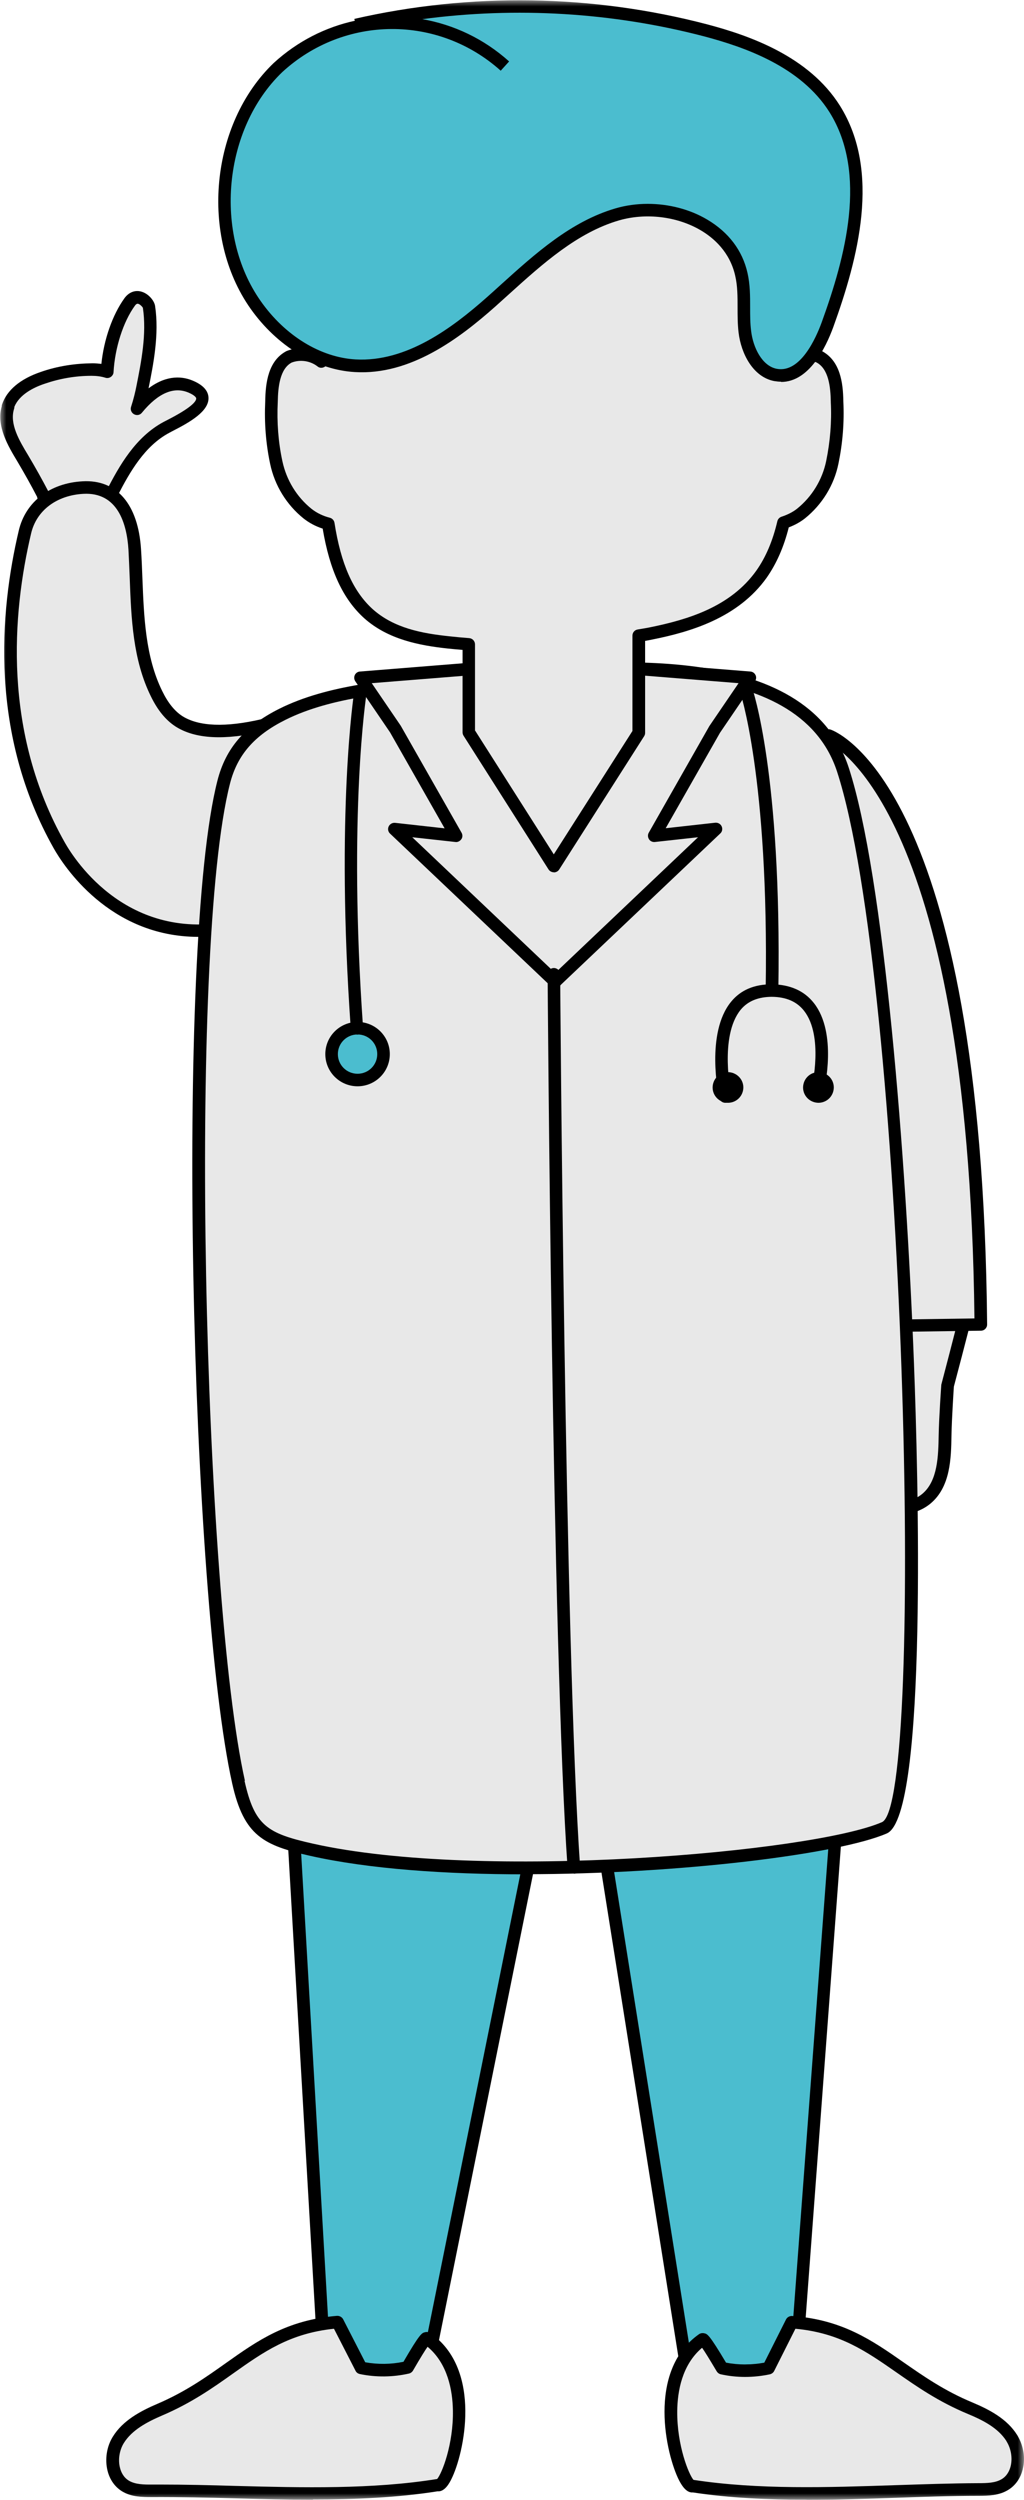
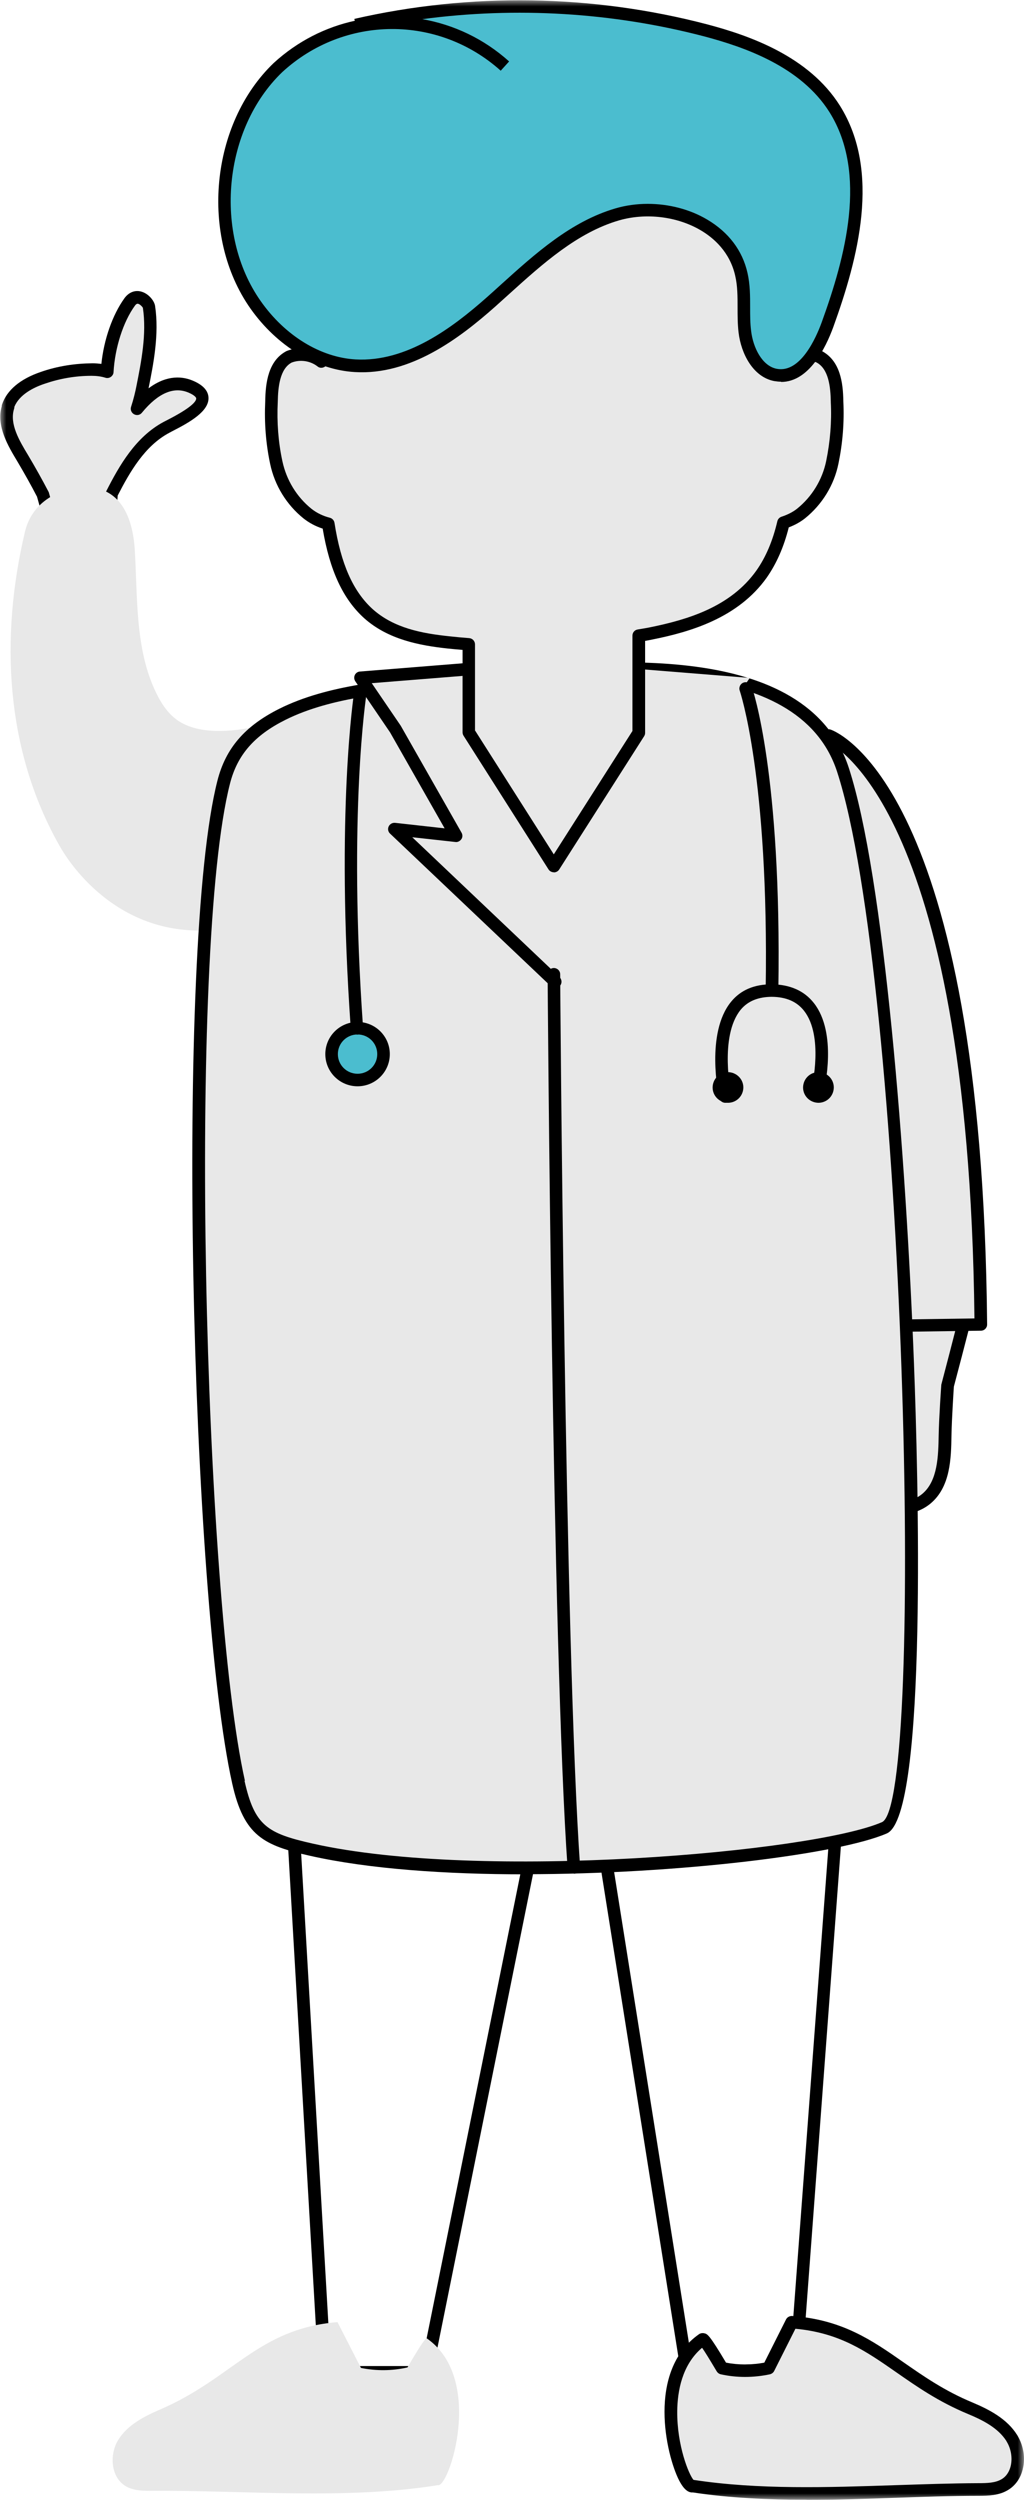
<svg xmlns="http://www.w3.org/2000/svg" width="82" height="200" viewBox="0 0 82 200" fill="none">
  <mask id="mask0_408_21784" style="mask-type:luminance" maskUnits="userSpaceOnUse" x="0" y="0" width="82" height="200">
    <path d="M82 0H0V200H82V0Z" fill="white" />
  </mask>
  <g mask="url(#mask0_408_21784)">
-     <path d="M22.173 123.614L26.011 189.807H34.118L45.822 131.875L55.045 189.927L63.715 189.497L68.528 125.136L69.934 114.753L22.354 115.224L22.173 123.614Z" fill="#4BBDCF" />
    <path d="M54.623 190.448L45.762 134.698L34.53 190.308H25.538L21.67 123.625L21.861 114.734L70.507 114.253L69.02 125.207L64.177 189.978L54.613 190.448H54.623ZM45.883 129.041L55.477 189.397L63.253 189.006L68.035 125.086L69.371 115.244L22.856 115.705L22.685 123.595L26.493 189.297H33.716L45.893 129.031L45.883 129.041Z" fill="black" />
    <path d="M81.035 195.084C80.302 193.902 78.986 193.221 77.7 192.681C71.793 190.218 69.773 186.253 63.394 185.792L61.545 189.467C60.319 189.727 59.033 189.737 57.818 189.467C57.024 188.125 56.371 187.084 56.261 187.164C51.609 190.438 54.603 199.209 55.477 198.908C62.851 200.03 70.868 199.199 78.333 199.179C79.066 199.179 79.84 199.159 80.463 198.788C81.658 198.067 81.769 196.275 81.035 195.094V195.084Z" fill="#E8E8E8" />
    <path d="M64.589 199.99C61.505 199.99 58.441 199.86 55.487 199.409C54.914 199.469 54.523 198.708 54.382 198.448C53.357 196.456 51.76 189.717 55.969 186.753C56.08 186.673 56.241 186.643 56.381 186.673C56.642 186.723 56.783 186.753 58.139 189.026C59.124 189.217 60.179 189.217 61.204 189.026L62.942 185.572C63.032 185.392 63.233 185.282 63.424 185.292C67.443 185.582 69.824 187.234 72.335 188.986C73.953 190.108 75.621 191.279 77.891 192.22C79.197 192.771 80.644 193.512 81.457 194.824C81.468 194.844 81.488 194.864 81.498 194.894C81.96 195.685 82.121 196.666 81.9 197.547C81.729 198.268 81.307 198.869 80.714 199.219C80.001 199.65 79.177 199.68 78.323 199.68C76.163 199.68 73.903 199.76 71.712 199.84C69.351 199.92 66.96 200 64.579 200L64.589 199.99ZM55.537 198.408H55.557C60.742 199.199 66.307 199.009 71.692 198.829C73.882 198.758 76.153 198.678 78.333 198.668C79.067 198.668 79.709 198.648 80.212 198.348C80.664 198.078 80.855 197.627 80.935 197.297C81.086 196.656 80.965 195.915 80.614 195.344C80.604 195.324 80.594 195.304 80.584 195.284C79.91 194.243 78.715 193.632 77.509 193.131C75.148 192.15 73.43 190.949 71.773 189.797C69.341 188.105 67.242 186.643 63.695 186.313L61.997 189.687C61.927 189.827 61.806 189.917 61.656 189.957C60.34 190.238 58.973 190.238 57.718 189.957C57.577 189.927 57.466 189.837 57.396 189.727C56.763 188.666 56.422 188.115 56.221 187.835C54.613 189.197 54.252 191.309 54.231 192.891C54.201 195.645 55.166 197.998 55.537 198.408Z" fill="black" />
    <path d="M34.169 187.094C34.058 187.024 33.415 188.055 32.632 189.407C31.416 189.687 30.13 189.697 28.904 189.447L27.026 185.782C20.646 186.303 18.657 190.278 12.78 192.791C11.504 193.342 10.188 194.033 9.464 195.214C8.741 196.395 8.871 198.198 10.067 198.909C10.7 199.279 11.473 199.289 12.197 199.279C19.661 199.239 27.689 200.01 35.053 198.829C35.937 199.119 38.85 190.328 34.179 187.084L34.169 187.094Z" fill="#E8E8E8" />
-     <path d="M25.066 199.99C22.977 199.99 20.897 199.94 18.828 199.88C16.637 199.82 14.357 199.77 12.197 199.78C11.353 199.78 10.539 199.77 9.806 199.339C9.213 198.989 8.791 198.398 8.61 197.667C8.389 196.766 8.54 195.745 9.032 194.954C9.836 193.642 11.273 192.891 12.579 192.33C14.829 191.369 16.487 190.198 18.094 189.056C20.596 187.284 22.957 185.612 26.985 185.281C27.186 185.271 27.377 185.372 27.477 185.552L29.246 188.996C30.26 189.176 31.315 189.166 32.31 188.956C33.626 186.693 33.777 186.653 34.028 186.593C34.169 186.553 34.329 186.573 34.46 186.663C38.679 189.587 37.152 196.345 36.148 198.338C36.017 198.608 35.625 199.379 35.043 199.319C31.808 199.83 28.432 199.97 25.056 199.97L25.066 199.99ZM12.769 198.778C14.779 198.778 16.848 198.828 18.858 198.888C24.243 199.029 29.808 199.169 34.982 198.338C34.982 198.338 34.992 198.338 35.002 198.338C35.374 197.927 36.319 195.574 36.268 192.831C36.238 191.239 35.856 189.106 34.239 187.755C34.048 188.025 33.706 188.566 33.074 189.657C33.003 189.777 32.883 189.867 32.752 189.897C31.476 190.188 30.11 190.208 28.814 189.937C28.663 189.907 28.532 189.807 28.472 189.677L26.744 186.313C23.198 186.683 21.108 188.165 18.687 189.877C17.039 191.049 15.331 192.25 12.99 193.251C11.775 193.772 10.559 194.413 9.906 195.474C9.565 196.035 9.444 196.786 9.605 197.427C9.685 197.757 9.876 198.208 10.338 198.478C10.84 198.768 11.504 198.788 12.207 198.778C12.398 198.778 12.589 198.778 12.779 198.778H12.769Z" fill="black" />
    <path d="M63.645 114.843C64.639 111.319 68.075 109.927 70.125 107.274C71.662 105.301 72.164 103.359 73.49 101.316C73.752 100.926 74.023 100.536 74.485 100.365C75.701 99.915 77.359 101.076 77.76 102.298C77.981 102.969 77.71 103.689 77.549 104.35C76.997 106.643 75.882 110.818 75.882 110.818C75.882 110.818 75.691 113.492 75.671 114.823C75.641 116.656 75.58 118.748 74.164 119.92C73.26 120.661 72.044 120.801 70.848 120.671C70.316 120.611 69.793 120.5 69.281 120.37C67.834 119.99 66.458 119.389 65.202 118.588C63.846 117.737 63.183 116.455 63.655 114.843H63.645Z" fill="#E8E8E8" />
    <path d="M71.602 121.211C71.341 121.211 71.08 121.201 70.798 121.171C70.296 121.121 69.753 121.011 69.151 120.851C67.644 120.45 66.217 119.829 64.931 119.008C63.324 117.997 62.691 116.505 63.143 114.803C63.143 114.773 63.143 114.743 63.163 114.713C63.836 112.34 65.534 110.888 67.171 109.487C68.076 108.716 69.01 107.915 69.733 106.973C70.577 105.892 71.09 104.831 71.642 103.699C72.064 102.838 72.486 101.957 73.079 101.046C73.38 100.585 73.712 100.125 74.315 99.895C74.907 99.674 75.621 99.734 76.324 100.065C77.218 100.495 77.972 101.306 78.243 102.137C78.474 102.838 78.293 103.529 78.132 104.14L78.052 104.46C77.509 106.723 76.404 110.848 76.384 110.938C76.384 110.938 76.213 113.532 76.193 114.823C76.163 116.666 76.123 118.958 74.505 120.3C73.762 120.911 72.797 121.211 71.622 121.211H71.602ZM64.157 114.883C64.157 114.883 64.157 114.943 64.137 114.973C63.756 116.285 64.198 117.356 65.474 118.157C66.679 118.928 68.005 119.509 69.412 119.88C69.974 120.03 70.447 120.12 70.909 120.17C72.175 120.3 73.159 120.09 73.842 119.529C75.108 118.488 75.138 116.445 75.168 114.813C75.189 113.482 75.369 110.888 75.379 110.778C75.41 110.638 76.515 106.493 77.057 104.23L77.148 103.88C77.288 103.359 77.419 102.868 77.278 102.448C77.087 101.877 76.525 101.276 75.882 100.966C75.43 100.756 74.998 100.706 74.666 100.826C74.355 100.946 74.154 101.226 73.923 101.577C73.37 102.438 72.948 103.299 72.546 104.13C72.004 105.251 71.441 106.413 70.537 107.574C69.753 108.585 68.779 109.426 67.835 110.227C66.257 111.579 64.77 112.851 64.168 114.883H64.157Z" fill="black" />
    <path d="M66.357 58.863C66.357 58.863 78.152 62.928 78.544 105.982L65.001 106.172L63.896 96.07" fill="#E8E8E8" />
    <path d="M65.002 106.673C64.75 106.673 64.529 106.483 64.499 106.223L63.394 96.12C63.364 95.85 63.565 95.6 63.836 95.57C64.097 95.54 64.359 95.74 64.389 96.01L65.444 105.662L78.032 105.482C77.57 63.96 66.298 59.374 66.187 59.324C65.926 59.234 65.795 58.944 65.886 58.683C65.976 58.423 66.257 58.283 66.519 58.373C67.011 58.543 78.655 63.049 79.047 105.963C79.047 106.243 78.826 106.463 78.554 106.463L65.012 106.653L65.002 106.673Z" fill="black" />
    <path d="M0.633 32.53C1.025 31.349 2.24 30.638 3.426 30.238C4.702 29.797 6.058 29.567 7.414 29.577C7.806 29.577 8.208 29.627 8.58 29.747C8.69 27.694 9.383 25.542 10.378 24.17C11.011 23.299 11.865 24.19 11.925 24.56C12.247 26.683 11.825 28.896 11.403 31.008C11.292 31.549 11.142 32.16 10.961 32.701C12.216 31.179 13.744 30.238 15.361 30.978C17.792 32.1 14.266 33.692 13.332 34.192C11.222 35.314 9.986 37.467 8.941 39.519C8.73 41.662 9.283 43.264 9.192 45.416C9.112 47.269 6.108 47.078 5.485 45.837C5.154 45.186 4.179 42.323 3.426 39.559C2.923 38.588 2.391 37.637 1.828 36.696C1.055 35.414 0.181 33.942 0.653 32.52H0.633V32.53Z" fill="#E8E8E8" />
    <path d="M7.455 47.289C6.5 47.289 5.455 46.888 5.043 46.057C4.692 45.366 3.707 42.463 2.964 39.739C2.482 38.808 1.969 37.897 1.407 36.946C0.643 35.674 -0.311 34.102 0.141 32.5C0.141 32.46 0.141 32.41 0.161 32.37C0.543 31.219 1.618 30.318 3.265 29.757C4.611 29.286 6.018 29.076 7.414 29.066C7.655 29.066 7.897 29.086 8.118 29.116C8.319 27.154 9.012 25.181 9.966 23.86C10.298 23.399 10.78 23.199 11.272 23.319C11.865 23.459 12.347 24.04 12.418 24.47C12.759 26.733 12.287 29.136 11.895 31.069C13.392 29.947 14.678 30.097 15.562 30.508C16.306 30.848 16.687 31.299 16.697 31.84C16.718 32.901 15.241 33.762 13.844 34.473L13.563 34.623C11.594 35.664 10.398 37.757 9.424 39.649C9.333 40.711 9.424 41.642 9.534 42.623C9.625 43.494 9.725 44.395 9.685 45.426C9.645 46.338 9.042 47.008 8.067 47.219C7.866 47.259 7.655 47.279 7.434 47.279L7.455 47.289ZM1.155 32.57C1.155 32.57 1.145 32.641 1.135 32.681C0.733 33.902 1.547 35.254 2.26 36.435C2.843 37.416 3.376 38.368 3.878 39.329C3.898 39.359 3.908 39.389 3.918 39.429C4.702 42.293 5.656 45.046 5.938 45.617C6.179 46.107 7.123 46.408 7.877 46.248C8.399 46.137 8.68 45.847 8.7 45.397C8.741 44.445 8.65 43.574 8.56 42.743C8.449 41.732 8.339 40.681 8.459 39.479C8.459 39.419 8.479 39.359 8.509 39.299C9.554 37.246 10.86 34.953 13.111 33.752L13.402 33.602C15.321 32.62 15.713 32.12 15.713 31.88C15.713 31.79 15.562 31.619 15.16 31.439C13.965 30.888 12.679 31.419 11.363 33.021C11.212 33.211 10.951 33.261 10.73 33.141C10.519 33.021 10.418 32.771 10.499 32.54C10.69 31.96 10.84 31.329 10.921 30.908C11.312 28.946 11.755 26.723 11.443 24.631C11.413 24.56 11.212 24.33 11.041 24.3C11.011 24.3 10.931 24.28 10.8 24.46C9.866 25.742 9.203 27.825 9.092 29.767C9.092 29.917 9.002 30.067 8.871 30.157C8.741 30.247 8.58 30.268 8.429 30.218C8.108 30.117 7.736 30.067 7.334 30.067C6.068 30.067 4.812 30.278 3.587 30.698C2.682 30.998 1.547 31.569 1.145 32.56L1.155 32.57Z" fill="black" />
    <path d="M21.098 58.013C19.058 58.483 16.195 58.894 14.326 57.702C13.523 57.182 12.96 56.361 12.538 55.499C10.79 51.975 11.031 47.77 10.79 43.955C10.629 41.402 9.635 38.839 6.641 38.999C4.441 39.119 2.522 40.34 1.999 42.543C-1.04904e-05 50.974 0.412 59.965 4.752 67.645C6.309 70.398 11.091 76.055 19.37 74.013" fill="#E8E8E8" />
-     <path d="M15.884 74.954C8.721 74.954 5.054 69.196 4.31 67.885C-0.834 58.783 -0.05 49.011 1.507 42.433C2.05 40.15 3.999 38.648 6.611 38.508C9.354 38.348 11.062 40.34 11.293 43.935C11.343 44.696 11.373 45.467 11.403 46.248C11.524 49.352 11.644 52.556 12.991 55.289C13.453 56.24 13.985 56.891 14.598 57.291C15.914 58.123 18.054 58.213 20.977 57.532C21.249 57.472 21.52 57.642 21.58 57.902C21.641 58.173 21.47 58.443 21.209 58.503C17.964 59.254 15.623 59.124 14.055 58.123C13.272 57.612 12.629 56.831 12.086 55.719C10.64 52.796 10.509 49.482 10.389 46.278C10.358 45.507 10.328 44.736 10.288 43.995C10.157 41.862 9.404 39.359 6.671 39.509C4.531 39.629 2.924 40.841 2.492 42.673C0.975 49.091 0.201 58.583 5.194 67.414C5.988 68.816 10.399 75.725 19.25 73.542C19.521 73.472 19.792 73.642 19.862 73.912C19.933 74.183 19.762 74.453 19.491 74.523C18.205 74.843 16.999 74.984 15.884 74.984V74.954Z" fill="black" />
    <path d="M19.089 142.578C15.713 127.449 14.517 75.784 17.903 62.578C18.576 59.955 20.174 58.353 22.605 57.141C27.156 54.868 33.375 54.778 37.755 54.358C46.164 53.537 64.027 50.964 67.493 61.577C72.637 77.326 75.098 144.37 70.818 146.233C65.243 148.666 38.639 151.059 24.946 147.985C21.208 147.144 19.942 146.443 19.089 142.578Z" fill="#E8E8E8" />
    <path d="M42.055 149.957C35.726 149.957 29.547 149.537 24.835 148.476C21.128 147.645 19.531 146.894 18.596 142.698C15.291 127.88 13.995 75.815 17.411 62.458C18.074 59.855 19.611 58.083 22.374 56.701C26.242 54.769 31.285 54.378 35.334 54.058C36.168 53.998 36.952 53.927 37.695 53.857L39.393 53.687C48.204 52.776 64.59 51.094 67.965 61.417C70.808 70.128 72.556 92.536 73.189 109.086C73.511 117.547 74.305 145.252 71.019 146.683C67.212 148.345 54.342 149.947 42.055 149.947V149.957ZM19.581 142.478C20.385 146.073 21.399 146.683 25.067 147.504C38.469 150.508 65.092 148.195 70.628 145.782C74.144 144.25 72.466 78.398 67.031 61.737C63.906 52.175 48.043 53.807 39.523 54.688C38.921 54.748 38.348 54.809 37.826 54.859C37.082 54.929 36.278 54.989 35.444 55.059C31.476 55.369 26.543 55.75 22.856 57.592C20.365 58.834 18.998 60.406 18.416 62.698C15.02 75.955 16.316 127.73 19.611 142.468L19.581 142.478Z" fill="black" />
    <path d="M66.769 86.989C66.769 87.67 66.237 88.22 65.554 88.23C64.871 88.23 64.318 87.7 64.308 87.019C64.308 86.338 64.841 85.787 65.524 85.777C66.207 85.777 66.76 86.308 66.769 86.989Z" fill="black" />
    <path d="M59.526 86.989C59.526 87.67 58.993 88.22 58.31 88.23C57.627 88.23 57.075 87.7 57.065 87.019C57.065 86.338 57.597 85.787 58.28 85.777C58.953 85.777 59.516 86.308 59.526 86.989Z" fill="black" />
    <path d="M44.446 78.548L57.326 66.333L52.383 66.884L57.236 58.353L60.038 54.238L50.173 53.447" fill="#E8E8E8" />
-     <path d="M44.446 79.049C44.315 79.049 44.185 78.999 44.084 78.888C43.894 78.688 43.904 78.368 44.105 78.177L55.899 66.984L52.443 67.364C52.262 67.384 52.071 67.304 51.971 67.144C51.87 66.984 51.86 66.783 51.951 66.623L56.803 58.092L59.144 54.658L50.142 53.937C49.861 53.917 49.66 53.677 49.68 53.397C49.7 53.116 49.952 52.916 50.223 52.936L60.089 53.727C60.269 53.737 60.42 53.847 60.5 54.007C60.581 54.167 60.561 54.358 60.46 54.508L57.657 58.623L53.307 66.263L57.276 65.822C57.486 65.802 57.697 65.912 57.788 66.112C57.878 66.303 57.838 66.543 57.677 66.683L44.798 78.898C44.697 78.989 44.577 79.039 44.456 79.039L44.446 79.049Z" fill="black" />
-     <path d="M44.456 78.548L31.576 66.333L36.519 66.884L31.667 58.353L28.864 54.238L38.73 53.447" fill="#E8E8E8" />
+     <path d="M44.456 78.548L36.519 66.884L31.667 58.353L28.864 54.238L38.73 53.447" fill="#E8E8E8" />
    <path d="M44.456 79.049C44.335 79.049 44.205 78.999 44.114 78.908L31.235 66.693C31.074 66.543 31.034 66.313 31.124 66.122C31.215 65.932 31.416 65.812 31.637 65.832L35.605 66.273L31.235 58.593L28.452 54.508C28.351 54.358 28.341 54.167 28.412 54.007C28.492 53.847 28.643 53.737 28.823 53.727L38.689 52.936C38.971 52.916 39.212 53.116 39.232 53.397C39.252 53.677 39.051 53.917 38.77 53.937L29.768 54.658L32.089 58.062L36.961 66.623C37.052 66.783 37.052 66.993 36.941 67.144C36.831 67.294 36.65 67.394 36.469 67.364L33.013 66.984L44.807 78.177C45.008 78.368 45.019 78.688 44.828 78.888C44.727 78.989 44.597 79.049 44.466 79.049H44.456Z" fill="black" />
    <path d="M28.633 86.408C29.778 86.408 30.712 85.477 30.712 84.335C30.712 83.194 29.778 82.263 28.633 82.263C27.488 82.263 26.553 83.194 26.553 84.335C26.553 85.477 27.488 86.408 28.633 86.408Z" fill="#4BBDCF" />
    <path d="M28.633 86.909C27.206 86.909 26.051 85.757 26.051 84.335C26.051 82.914 27.206 81.762 28.633 81.762C30.059 81.762 31.215 82.914 31.215 84.335C31.215 85.757 30.059 86.909 28.633 86.909ZM28.633 82.763C27.759 82.763 27.055 83.464 27.055 84.335C27.055 85.207 27.759 85.907 28.633 85.907C29.507 85.907 30.21 85.207 30.21 84.335C30.21 83.464 29.507 82.763 28.633 82.763Z" fill="black" />
    <path d="M28.592 82.763C28.331 82.763 28.11 82.563 28.09 82.303C26.864 64.951 28.351 55.449 28.361 55.359C28.401 55.089 28.663 54.898 28.934 54.948C29.205 54.989 29.396 55.249 29.346 55.519C29.336 55.609 27.859 65.021 29.075 82.243C29.095 82.523 28.884 82.753 28.613 82.773C28.602 82.773 28.592 82.773 28.572 82.773L28.592 82.763Z" fill="black" />
    <path d="M45.953 149.897C45.692 149.897 45.471 149.697 45.451 149.437C44.225 132.125 43.853 78.488 43.853 77.947C43.853 77.667 44.075 77.447 44.356 77.447C44.627 77.447 44.858 77.667 44.858 77.947C44.858 78.488 45.23 132.085 46.456 149.377C46.476 149.657 46.265 149.887 45.993 149.907C45.983 149.907 45.973 149.907 45.953 149.907V149.897Z" fill="black" />
    <path d="M61.806 79.739C61.525 79.739 61.304 79.509 61.314 79.229C61.585 62.127 59.255 55.319 59.234 55.249C59.144 54.989 59.285 54.698 59.546 54.608C59.807 54.518 60.099 54.658 60.189 54.908C60.289 55.189 62.6 61.907 62.329 79.229C62.329 79.499 62.098 79.719 61.827 79.719L61.806 79.739Z" fill="black" />
    <path d="M58.079 88.23C57.848 88.23 57.637 88.07 57.587 87.84C57.537 87.63 56.492 82.653 58.541 80.15C59.315 79.199 60.41 78.749 61.806 78.749C63.273 78.769 64.409 79.269 65.182 80.26C67.061 82.663 66.026 87.049 65.986 87.229C65.915 87.499 65.654 87.67 65.383 87.6C65.112 87.54 64.951 87.269 65.011 86.999C65.011 86.959 65.976 82.894 64.388 80.871C63.806 80.13 62.952 79.76 61.796 79.75C60.731 79.76 59.898 80.08 59.315 80.781C57.567 82.914 58.551 87.58 58.561 87.63C58.622 87.9 58.451 88.17 58.18 88.22C58.139 88.22 58.109 88.23 58.069 88.23H58.079Z" fill="black" />
    <path d="M67.021 32.13C67.001 30.768 66.81 29.157 65.584 28.526C64.74 28.205 63.816 28.346 63.102 28.846C62.911 23.019 62.319 15.66 58.722 12.656C52.925 7.81 41.944 9.452 35.786 12.125C33.606 12.986 31.637 14.308 30.029 16.01C27.035 19.324 25.98 24.01 25.729 28.906C25.016 28.355 24.052 28.195 23.177 28.526C21.952 29.166 21.761 30.768 21.741 32.13C21.66 33.762 21.781 35.394 22.122 36.996C22.464 38.608 23.348 40.06 24.634 41.092C25.137 41.482 25.699 41.742 26.292 41.892C26.734 44.716 27.598 47.359 29.507 49.081C31.295 50.683 33.646 51.144 35.906 51.384C36.449 51.444 37.002 51.495 37.544 51.535V58.593L44.346 69.287L51.147 58.623V50.844C51.468 50.784 51.8 50.733 52.132 50.663C55.407 50.003 58.863 48.881 60.973 45.917C61.837 44.696 62.379 43.294 62.731 41.802C63.223 41.642 63.705 41.412 64.127 41.081C65.413 40.05 66.307 38.598 66.639 36.986C66.97 35.384 67.101 33.752 67.021 32.12V32.13Z" fill="#E8E8E8" />
    <path d="M44.346 69.787C44.175 69.787 44.014 69.697 43.924 69.557L37.122 58.864C37.072 58.783 37.042 58.693 37.042 58.593V51.995C36.64 51.965 36.248 51.925 35.846 51.885C33.616 51.644 31.084 51.174 29.166 49.462C27.468 47.93 26.403 45.647 25.84 42.293C25.277 42.112 24.775 41.842 24.323 41.492C22.947 40.39 21.992 38.838 21.631 37.106C21.289 35.494 21.158 33.812 21.239 32.11C21.259 30.648 21.47 28.856 22.947 28.085C23.72 27.785 24.554 27.795 25.277 28.085C25.669 22.568 27.106 18.503 29.658 15.68C31.305 13.937 33.355 12.556 35.605 11.665C41.372 9.161 52.865 7.099 59.054 12.275C62.55 15.189 63.344 21.787 63.585 28.045C64.288 27.795 65.062 27.795 65.775 28.065C67.292 28.846 67.513 30.628 67.533 32.11C67.614 33.772 67.483 35.444 67.141 37.096C66.79 38.818 65.835 40.37 64.449 41.482C64.077 41.772 63.645 42.012 63.163 42.193C62.761 43.785 62.178 45.096 61.395 46.218C59.104 49.432 55.307 50.553 52.242 51.164C52.052 51.204 51.851 51.244 51.66 51.274V58.633C51.66 58.733 51.63 58.823 51.579 58.904L44.778 69.567C44.687 69.707 44.527 69.797 44.356 69.797L44.346 69.787ZM38.047 58.453L44.346 68.355L50.645 58.483V50.853C50.645 50.613 50.816 50.403 51.057 50.363L51.419 50.303C51.62 50.273 51.821 50.233 52.032 50.193C55.096 49.572 58.502 48.551 60.571 45.647C61.325 44.576 61.877 43.284 62.249 41.702C62.289 41.532 62.42 41.392 62.58 41.342C63.063 41.181 63.485 40.971 63.826 40.701C65.022 39.74 65.846 38.388 66.157 36.896C66.478 35.334 66.609 33.752 66.529 32.19C66.529 32.18 66.529 32.16 66.529 32.15C66.509 30.949 66.358 29.497 65.363 28.986C64.75 28.756 63.997 28.856 63.404 29.267C63.254 29.377 63.053 29.387 62.892 29.306C62.721 29.226 62.621 29.056 62.611 28.876C62.41 22.618 61.746 15.84 58.411 13.056C52.574 8.17 41.563 10.183 35.997 12.606C33.867 13.447 31.948 14.748 30.401 16.37C27.89 19.144 26.533 23.269 26.232 28.946C26.232 29.136 26.111 29.297 25.941 29.377C25.77 29.457 25.569 29.437 25.428 29.317C24.846 28.866 24.052 28.746 23.359 29.006C22.414 29.507 22.264 30.949 22.243 32.15C22.163 33.782 22.284 35.374 22.615 36.906C22.937 38.408 23.761 39.76 24.946 40.711C25.368 41.041 25.86 41.282 26.413 41.422C26.604 41.472 26.754 41.632 26.785 41.832C27.297 45.116 28.271 47.309 29.839 48.731C31.537 50.253 33.777 50.673 35.957 50.904C36.499 50.964 37.042 51.014 37.575 51.054C37.836 51.074 38.037 51.294 38.037 51.554V58.473L38.047 58.453Z" fill="black" />
    <path d="M40.428 5.286C35.254 0.651 27.387 0.701 22.264 5.397C17.361 10.092 16.507 18.763 20.465 24.38C22.354 27.064 25.267 29.076 28.442 29.256C32.511 29.507 36.208 26.913 39.312 24.16C42.417 21.407 45.501 18.293 49.429 17.151C53.358 16.01 58.431 17.782 59.365 21.947C59.707 23.439 59.466 25.021 59.647 26.543C59.828 28.065 60.661 29.727 62.098 29.997C64.127 30.388 65.524 27.985 66.257 25.972C68.287 20.375 69.975 13.717 66.84 8.711C64.6 5.146 60.44 3.464 56.522 2.423C47.35 0.02 37.735 -0.13 28.492 1.982" fill="#4BBDCF" />
    <path d="M62.55 30.538C62.369 30.538 62.188 30.518 61.998 30.488C60.31 30.168 59.345 28.305 59.144 26.603C59.064 25.932 59.064 25.261 59.064 24.611C59.064 23.72 59.064 22.868 58.873 22.057C58.441 20.145 57.135 19.024 56.11 18.423C54.222 17.311 51.72 17.011 49.57 17.632C46.235 18.603 43.462 21.096 40.779 23.519C40.398 23.86 40.026 24.2 39.644 24.541C36.741 27.114 32.843 30.037 28.412 29.767C25.298 29.587 22.173 27.684 20.053 24.681C15.984 18.904 16.838 9.912 21.912 5.046C23.811 3.304 26.061 2.173 28.412 1.662L28.372 1.512C37.655 -0.611 47.43 -0.461 56.643 1.952C60.008 2.843 64.77 4.495 67.262 8.46C70.567 13.737 68.709 20.686 66.73 26.163C66.107 27.865 64.77 30.558 62.55 30.558V30.538ZM51.871 16.31C53.548 16.31 55.236 16.741 56.623 17.562C58.341 18.573 59.456 20.045 59.858 21.837C60.069 22.758 60.069 23.7 60.069 24.601C60.069 25.251 60.069 25.872 60.149 26.483C60.3 27.785 61.013 29.276 62.199 29.507C64.097 29.867 65.343 27.034 65.795 25.802C67.704 20.546 69.492 13.877 66.428 8.981C64.127 5.316 59.606 3.765 56.402 2.913C49.058 0.991 41.342 0.531 33.817 1.532C36.329 1.972 38.74 3.094 40.769 4.916L40.096 5.657C35.093 1.171 27.568 1.211 22.605 5.767C17.873 10.303 17.079 18.703 20.877 24.09C22.816 26.853 25.659 28.596 28.472 28.756C32.551 28.986 36.218 26.233 38.981 23.79C39.353 23.459 39.734 23.119 40.106 22.778C42.869 20.285 45.722 17.712 49.289 16.671C50.113 16.43 50.987 16.31 51.871 16.31Z" fill="black" />
  </g>
</svg>